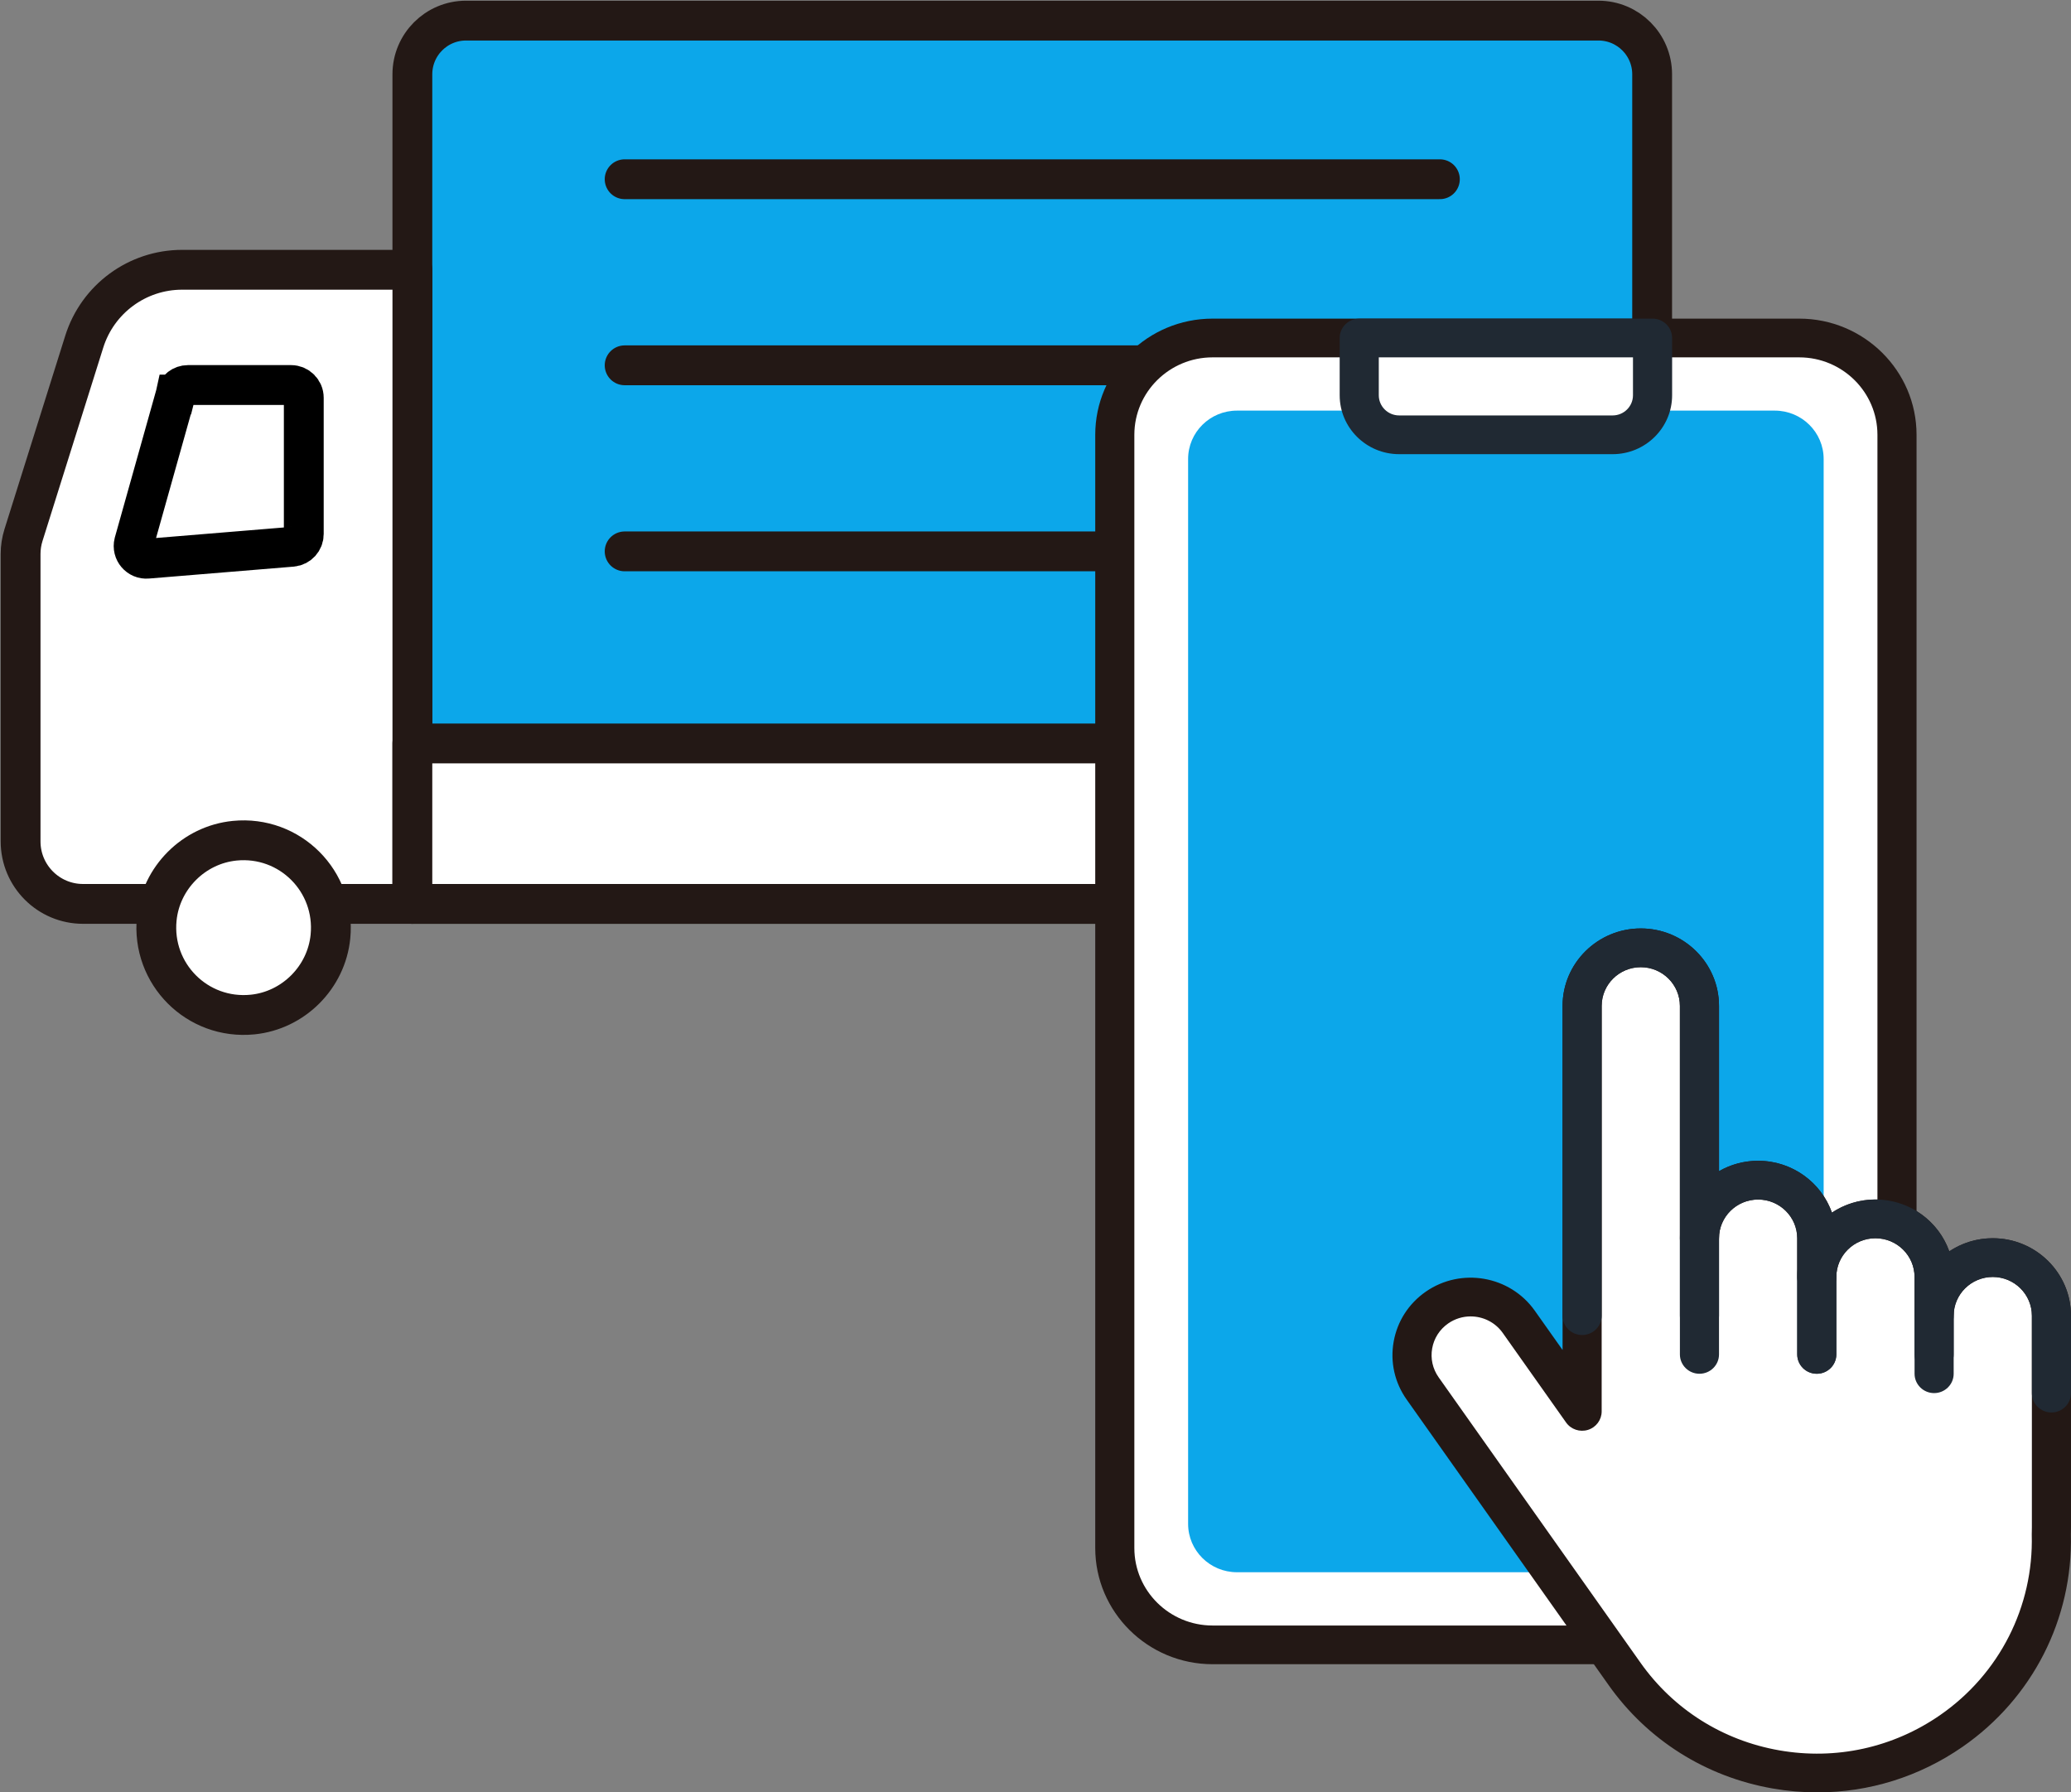
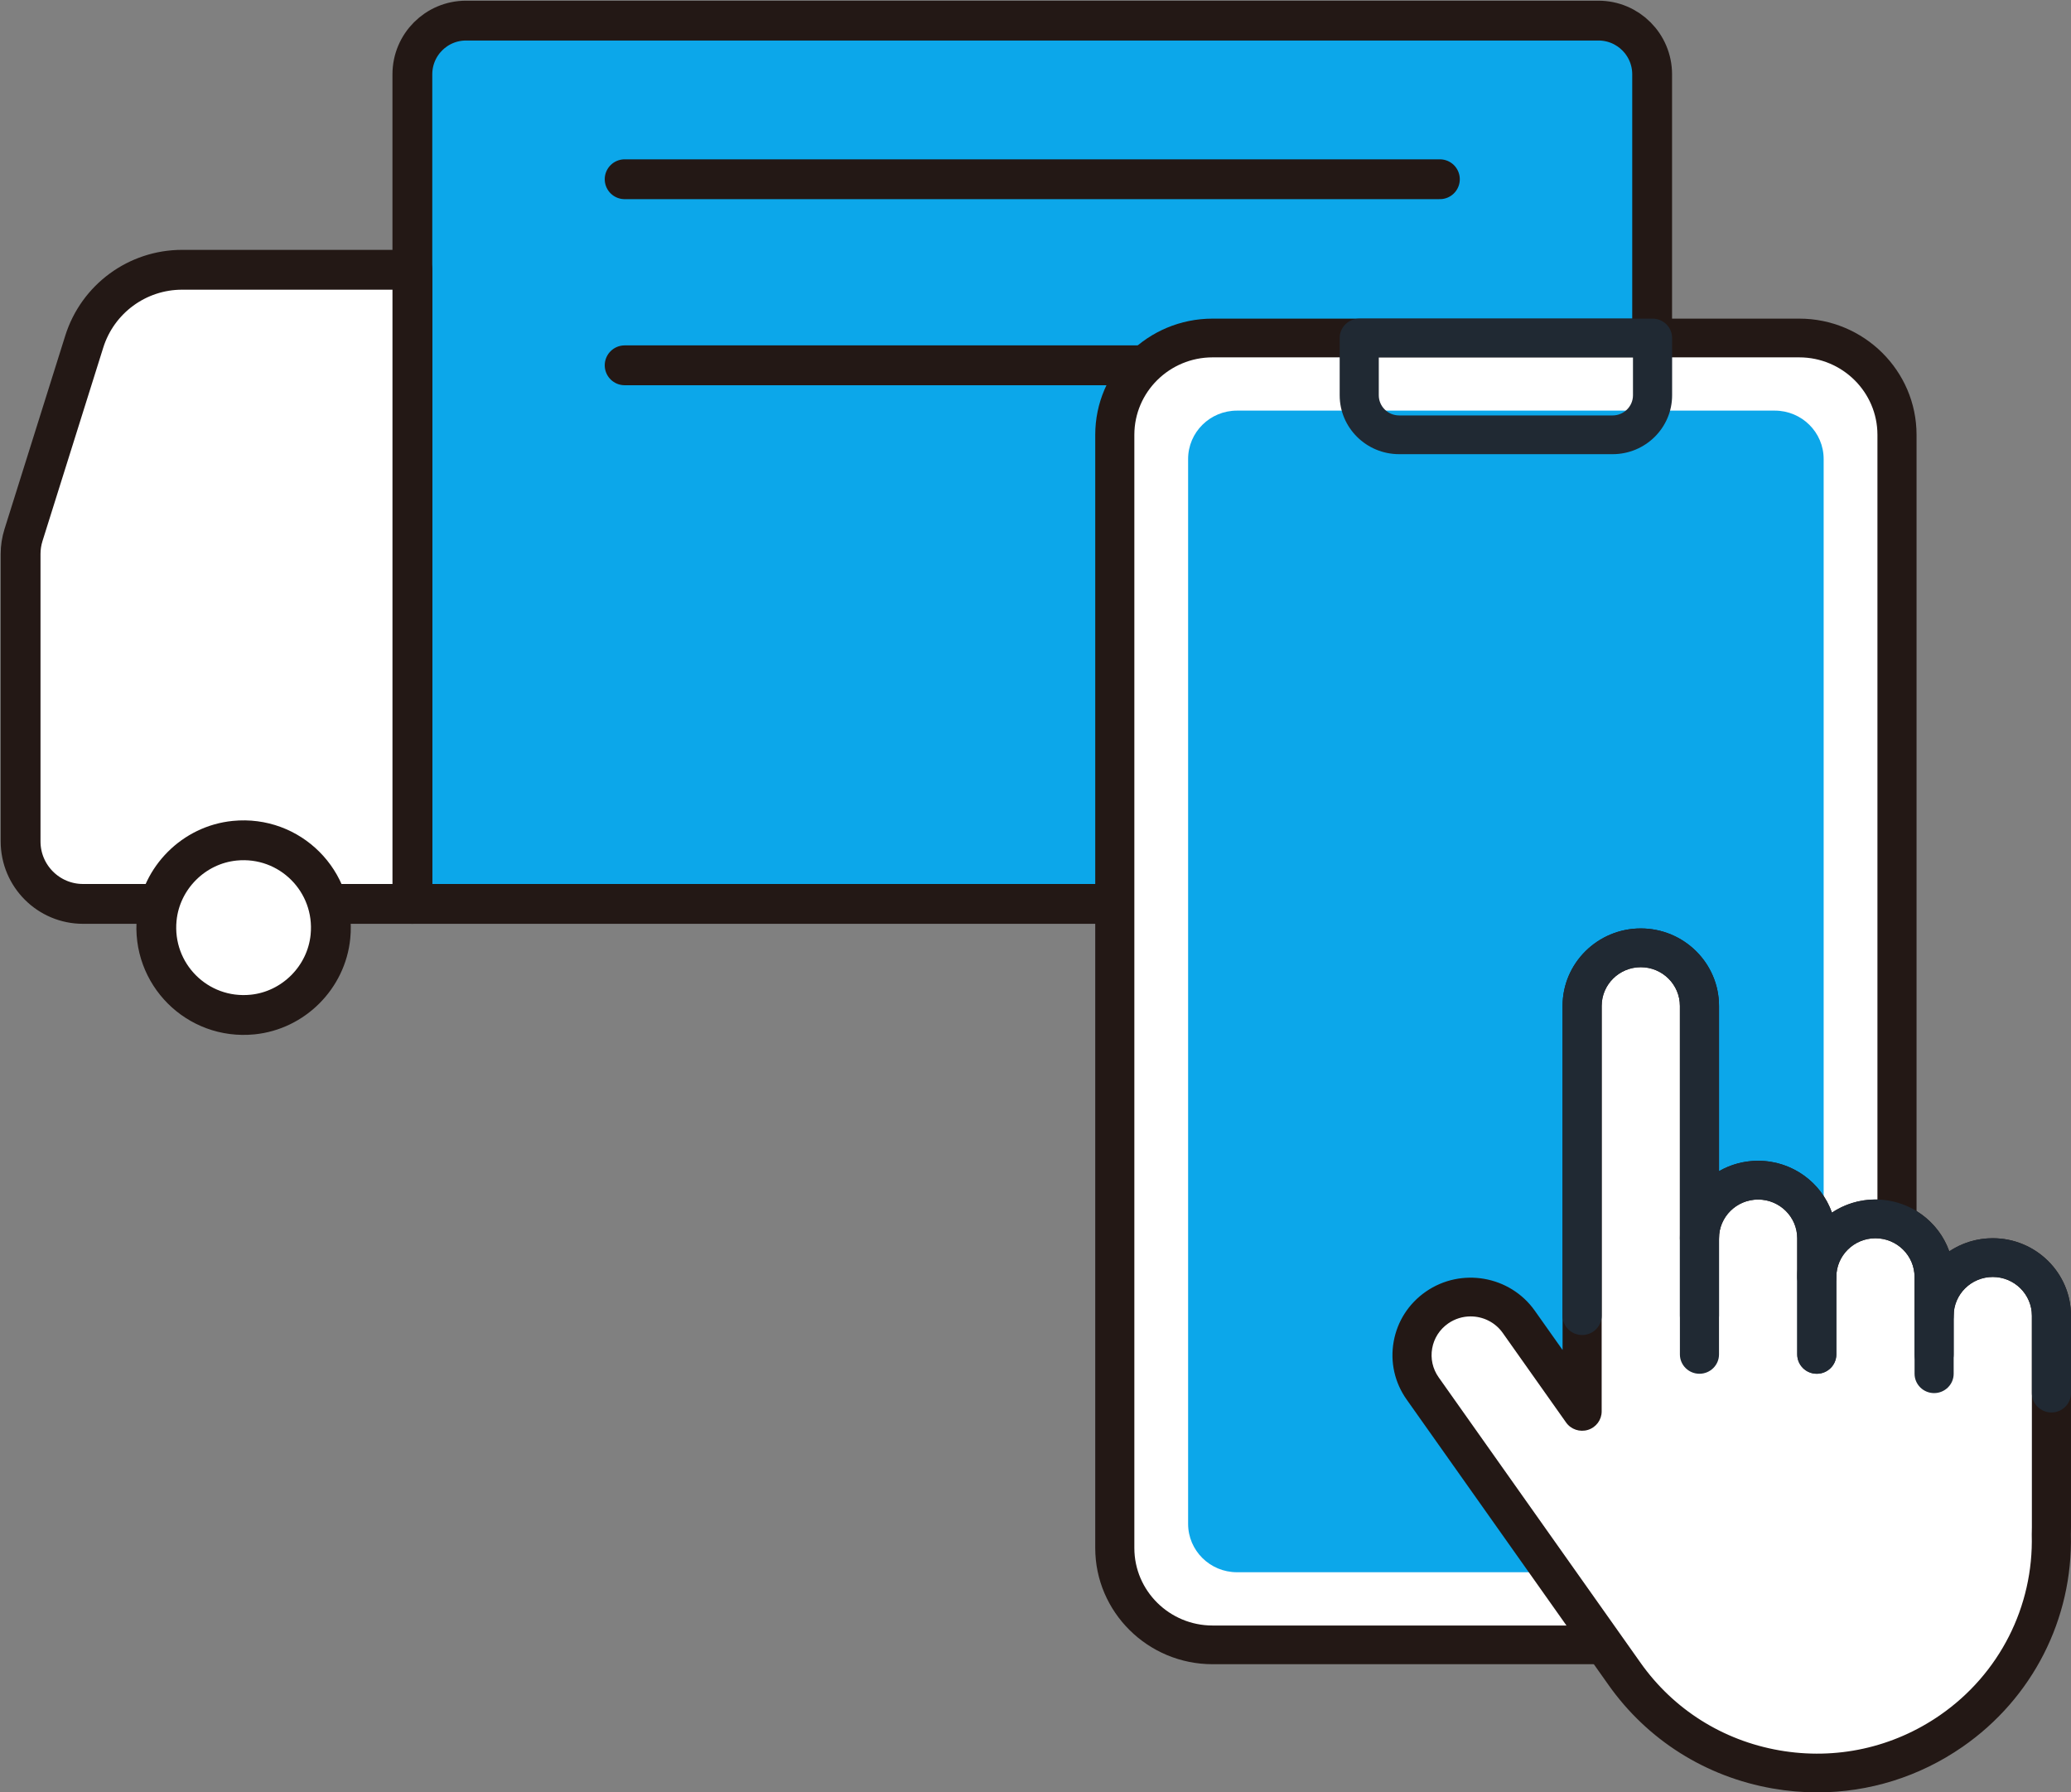
<svg xmlns="http://www.w3.org/2000/svg" fill="none" height="90" viewBox="0 0 104 90" width="104">
  <rect x="0" y="0" width="104" height="90" fill="#808080" stroke="none" />
  <clipPath id="a">
    <path d="m0 0h84v52h-84z" transform="matrix(-1 0 0 1 84 0)" />
  </clipPath>
  <clipPath id="b">
    <path d="m55 16h49v74h-49z" />
  </clipPath>
  <g clip-path="url(#a)" stroke-width="2">
    <g stroke="#231815" stroke-linecap="round" stroke-linejoin="round">
-       <path d="m82.966 3.732v38.69c0 1.638-1.327 2.966-2.964 2.966h-59.294v-41.656c0-1.49 1.207-2.697 2.695-2.697h56.867c1.489 0 2.696 1.208 2.696 2.697z" fill="#0ca7ea" />
+       <path d="m82.966 3.732v38.69c0 1.638-1.327 2.966-2.964 2.966h-59.294v-41.656c0-1.49 1.207-2.697 2.695-2.697h56.867c1.489 0 2.696 1.208 2.696 2.697" fill="#0ca7ea" />
      <path d="m31.368 9h40.939" />
      <path d="m31.368 18.343h40.939" />
-       <path d="m31.368 27.686h40.939" />
      <path d="m20.709 13.546v31.841h-16.54c-1.731 0-3.135-1.405-3.135-3.137v-14.435c0-.319.049-.636.144-.941l3.053-9.719c.675-2.148 2.665-3.609 4.915-3.609z" fill="#fff" />
-       <path d="m82.966 37.331v5.091c0 1.638-1.327 2.966-2.964 2.966h-59.294v-8.057z" fill="#fff" />
      <path d="m63.216 50.943c-2.772.275-5.083-2.038-4.808-4.812.204-2.053 1.863-3.713 3.915-3.916 2.772-.274 5.082 2.038 4.808 4.812-.203 2.053-1.863 3.713-3.914 3.916z" fill="#fff" />
      <path d="m12.679 50.943c-2.772.275-5.083-2.038-4.808-4.812.204-2.053 1.863-3.713 3.915-3.916 2.772-.274 5.082 2.038 4.808 4.812-.203 2.053-1.863 3.712-3.914 3.916z" fill="#fff" />
    </g>
-     <path d="m8.82 19.811-.002.009-.002.009-2.087 7.431c-.107.428.241.834.679.793v-0l.01-.001 7.261-.598c.326-.032.576-.307.576-.637v-6.844c0-.354-.287-.64-.639-.64h-5.178c-.29 0-.545.196-.618.478z" stroke="#000" />
  </g>
  <g clip-path="url(#b)">
    <path d="m90.352 16.972h-29.46c-2.712 0-4.91 2.176-4.91 4.861v55.899c0 2.684 2.198 4.861 4.91 4.861h29.46c2.712 0 4.91-2.176 4.91-4.861v-55.899c0-2.684-2.198-4.861-4.91-4.861z" fill="#fff" />
    <path d="m90.352 83.564h-29.46c-3.249 0-5.892-2.617-5.892-5.833v-55.899c0-3.216 2.643-5.833 5.892-5.833h29.46c3.249 0 5.892 2.617 5.892 5.833v55.899c0 3.216-2.643 5.833-5.892 5.833zm-29.46-65.62c-2.166 0-3.928 1.744-3.928 3.889v55.899c0 2.144 1.762 3.889 3.928 3.889h29.46c2.166 0 3.928-1.744 3.928-3.889v-55.899c0-2.144-1.762-3.889-3.928-3.889z" fill="#231815" />
    <path d="m89.124 20.618h-27.005c-1.356 0-2.455 1.088-2.455 2.43v53.468c0 1.342 1.099 2.43 2.455 2.43h27.005c1.356 0 2.455-1.088 2.455-2.43v-53.468c0-1.342-1.099-2.43-2.455-2.43z" fill="#0ca7ea" />
    <path d="m72.165 65.654c1.333-.924 3.17-.603 4.103.716l3.182 4.499v-20.361c0-1.611 1.319-2.916 2.946-2.916s2.946 1.306 2.946 2.916v11.666c0-1.611 1.319-2.916 2.946-2.916 1.627 0 2.946 1.306 2.946 2.916v1.944c0-1.611 1.319-2.916 2.946-2.916s2.946 1.306 2.946 2.916v1.944c0-1.611 1.319-2.916 2.946-2.916s2.946 1.306 2.946 2.916v10.623c0 .121-.004.238-.006.357.1 3.782-1.655 7.54-5.02 9.873-5.331 3.696-12.68 2.412-16.413-2.866-0-0.0 0.0 0 0 0l-10.138-14.333c-.933-1.319-.609-3.138.723-4.062z" fill="#fff" />
    <path d="m91.261 90c-.745 0-1.496-.065-2.245-.196-3.358-.587-6.285-2.433-8.241-5.198l-10.138-14.333c-.602-.851-.833-1.883-.651-2.906.182-1.023.756-1.914 1.615-2.51 1.774-1.23 4.228-.801 5.471.955l1.396 1.973v-17.277c0-2.144 1.762-3.889 3.928-3.889s3.928 1.744 3.928 3.889v8.299c.578-.332 1.249-.522 1.964-.522 1.711 0 3.17 1.089 3.707 2.603.625-.416 1.377-.658 2.185-.658 1.711 0 3.17 1.089 3.707 2.603.625-.416 1.377-.658 2.185-.658 2.166 0 3.928 1.744 3.928 3.889v10.622c0 .102-.002.201-.005.299l-.001.057c.105 4.249-1.927 8.236-5.439 10.67-2.17 1.504-4.699 2.288-7.294 2.288zm-17.409-23.9c-.389 0-.782.114-1.124.351-.43.298-.717.744-.808 1.255s.024 1.027.325 1.453l10.138 14.333c1.655 2.34 4.131 3.902 6.973 4.398 2.842.496 5.708-.133 8.072-1.771 2.976-2.063 4.697-5.447 4.601-9.051 0-.015 0-.031 0-.046l.002-.083c.002-.084.004-.167.004-.253v-10.622c0-1.072-.881-1.944-1.964-1.944s-1.964.872-1.964 1.944c0 .537-.44.972-.982.972s-.982-.435-.982-.972v-1.944c0-1.072-.881-1.944-1.964-1.944-1.083 0-1.964.872-1.964 1.944 0 .537-.44.972-.982.972-.542 0-.982-.435-.982-.972v-1.944c0-1.072-.881-1.944-1.964-1.944-1.083 0-1.964.872-1.964 1.944 0 .537-.44.972-.982.972-.542 0-.982-.435-.982-.972v-11.666c0-1.072-.881-1.944-1.964-1.944-1.083 0-1.964.872-1.964 1.944v20.36c0 .424-.278.8-.687.927-.409.127-.854-.022-1.1-.37l-3.182-4.499c-.382-.539-.992-.828-1.611-.828z" fill="#231815" />
    <g fill="#202933">
      <path d="m97.126 68.98c-.542 0-.982-.435-.982-.972v-3.889c0-1.072-.881-1.944-1.964-1.944-1.083 0-1.964.872-1.964 1.944v3.889c0 .537-.44.972-.982.972-.542 0-.982-.435-.982-.972v-3.889c0-2.144 1.762-3.889 3.928-3.889 2.166 0 3.928 1.744 3.928 3.889v3.889c0 .537-.44.972-.982.972z" />
      <path d="m91.234 68.98c-.542 0-.982-.435-.982-.972v-5.833c0-1.072-.881-1.944-1.964-1.944-1.083 0-1.964.872-1.964 1.944v5.833c0 .537-.44.972-.982.972s-.982-.435-.982-.972v-5.833c0-2.144 1.762-3.889 3.928-3.889s3.928 1.744 3.928 3.889v5.833c0 .537-.44.972-.982.972z" />
      <path d="m103.018 70.924c-.542 0-.982-.435-.982-.972v-3.889c0-1.072-.881-1.944-1.964-1.944-1.083 0-1.964.872-1.964 1.944v2.916c0 .537-.44.972-.982.972-.542 0-.982-.435-.982-.972v-2.916c0-2.144 1.762-3.889 3.928-3.889 2.166 0 3.928 1.744 3.928 3.889v3.889c0 .537-.44.972-.982.972z" />
      <path d="m85.342 67.035c-.542 0-.982-.435-.982-.972v-15.555c0-1.072-.881-1.944-1.964-1.944-1.083 0-1.964.872-1.964 1.944v15.555c0 .537-.44.972-.982.972-.542 0-.982-.435-.982-.972v-15.555c0-2.144 1.762-3.889 3.928-3.889s3.928 1.744 3.928 3.889v15.555c0 .537-.44.972-.982.972z" />
    </g>
-     <path d="m68.257 16.972h14.73v2.876c0 1.095-.898 1.984-2.005 1.984h-10.721c-1.106 0-2.004-.889-2.004-1.984z" fill="#fff" />
    <path d="m80.982 22.805h-10.721c-1.647 0-2.986-1.326-2.986-2.957v-2.876c0-.537.44-.972.982-.972h14.73c.542 0 .982.435.982.972v2.876c0 1.63-1.34 2.957-2.986 2.957zm-11.743-4.861v1.904c0 .558.459 1.012 1.022 1.012h10.721c.564 0 1.022-.454 1.022-1.012v-1.904z" fill="#202933" />
  </g>
</svg>